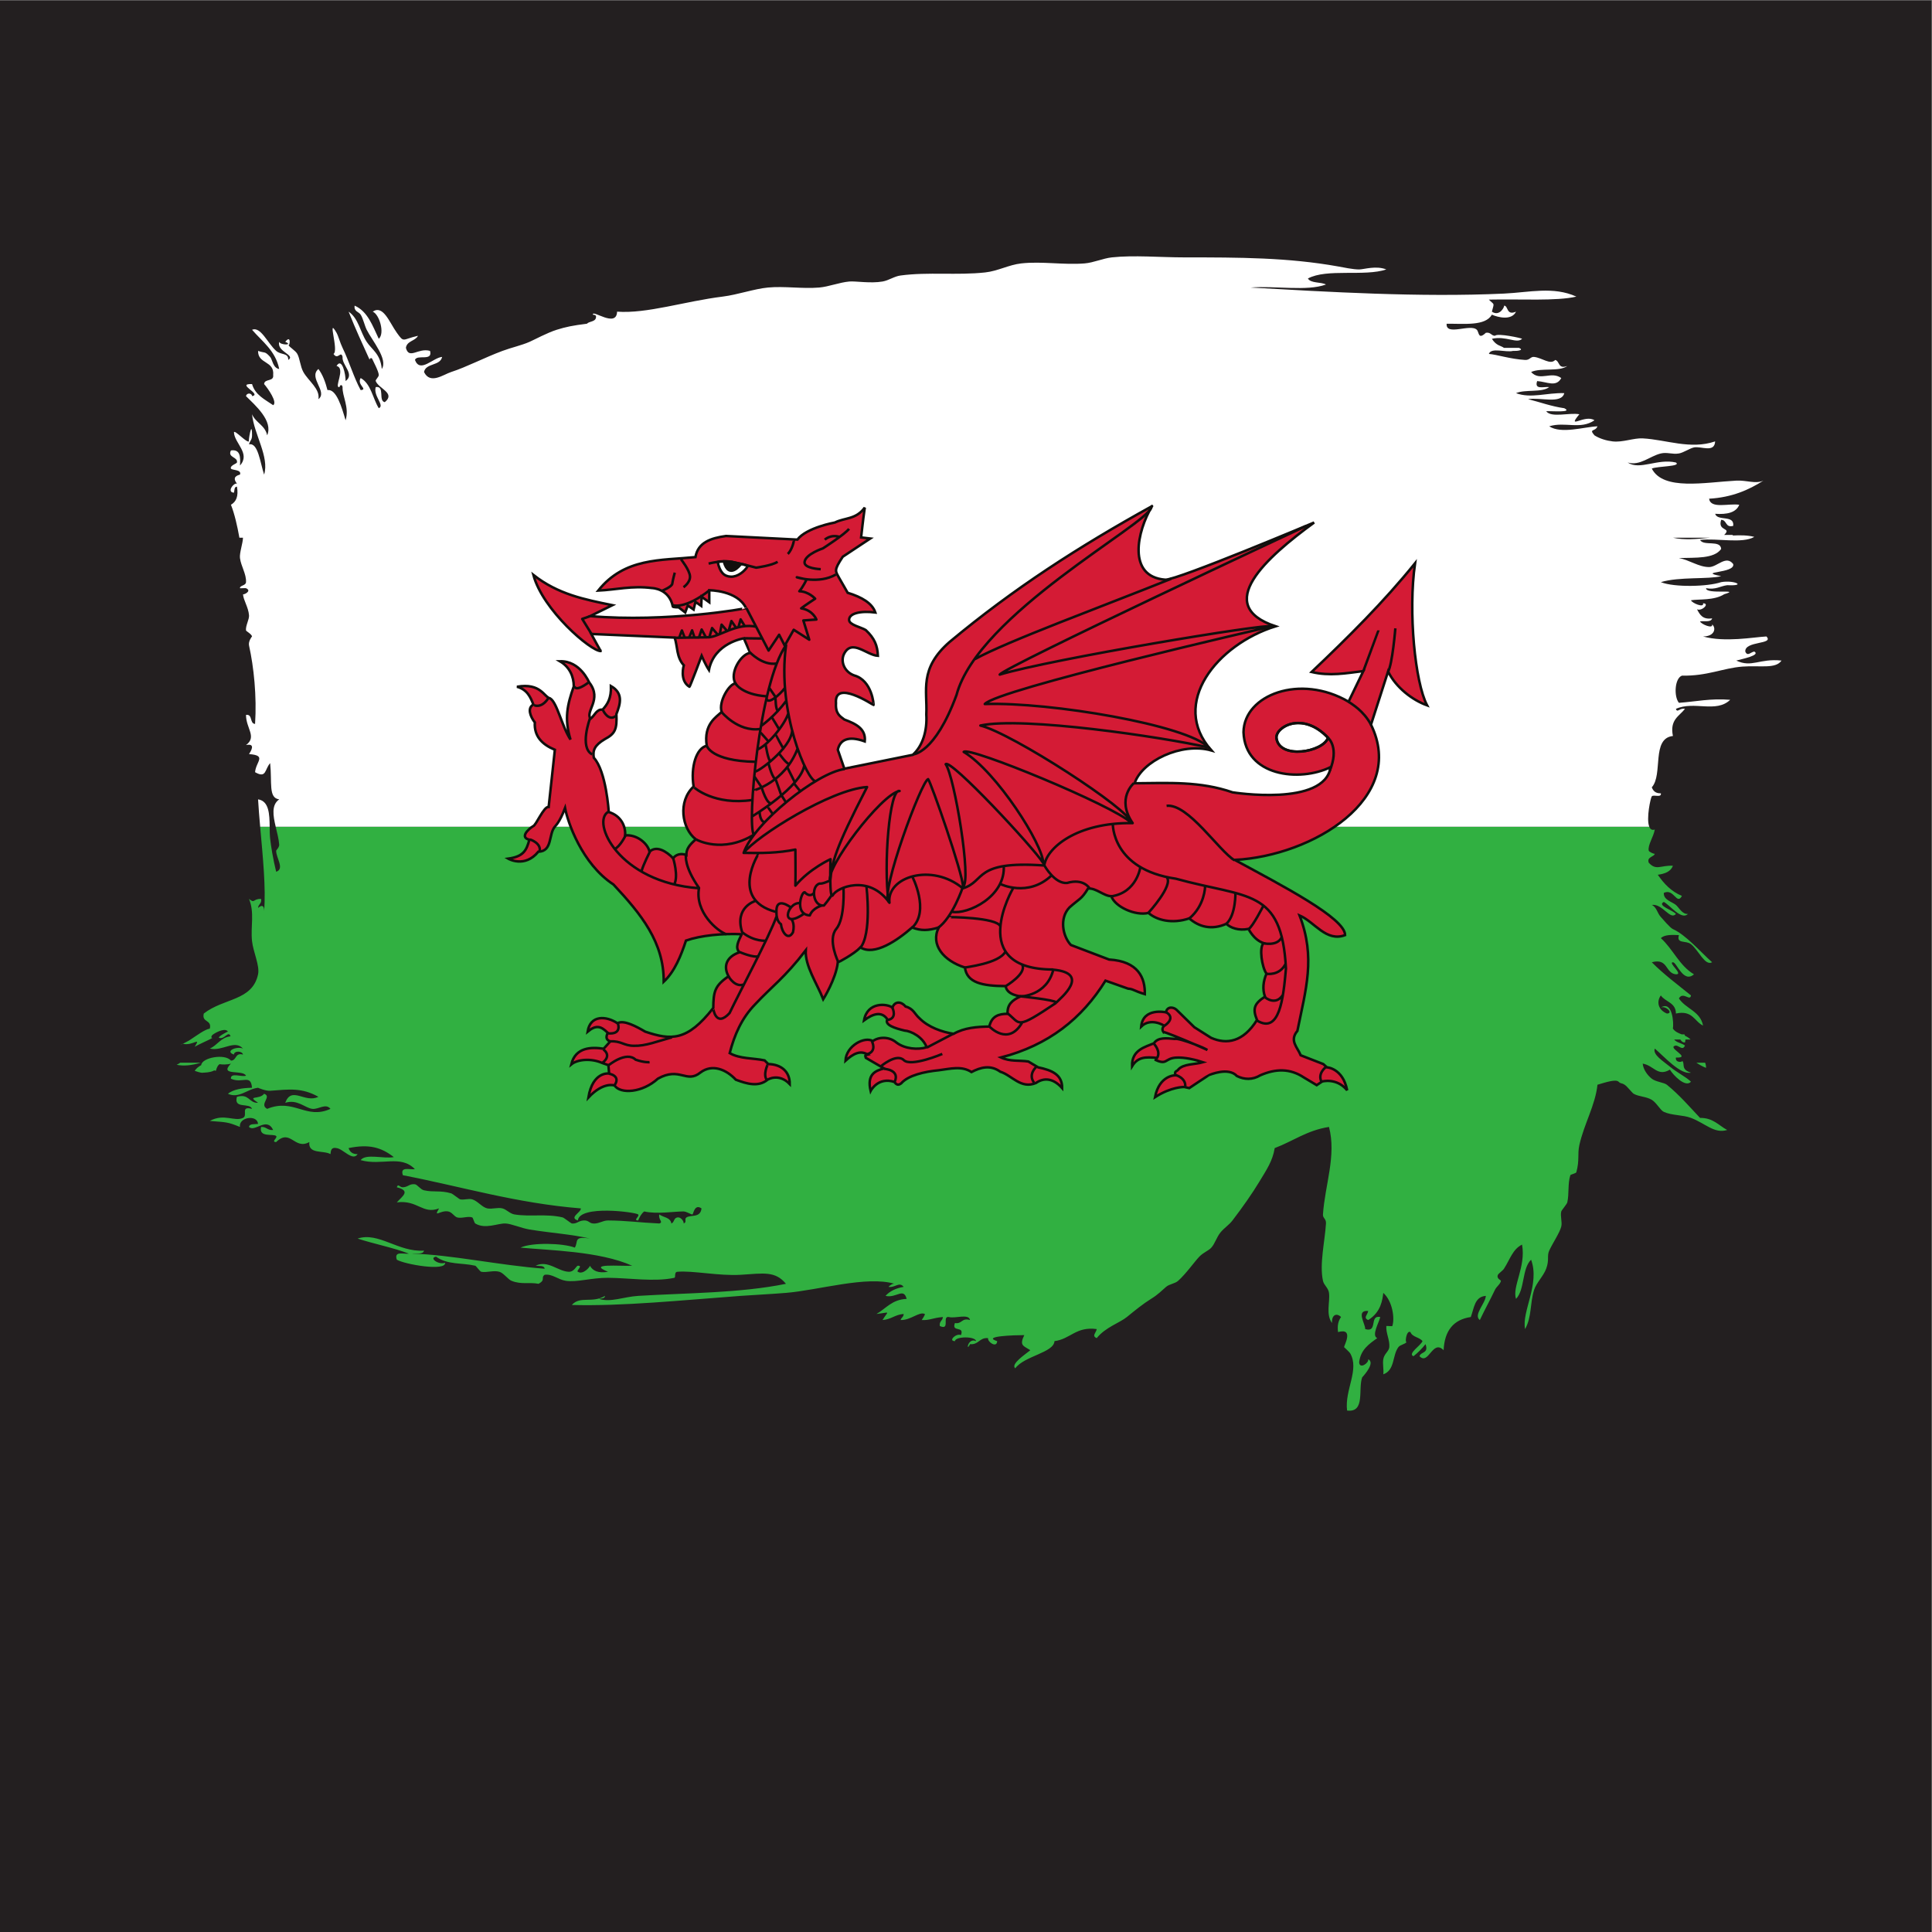
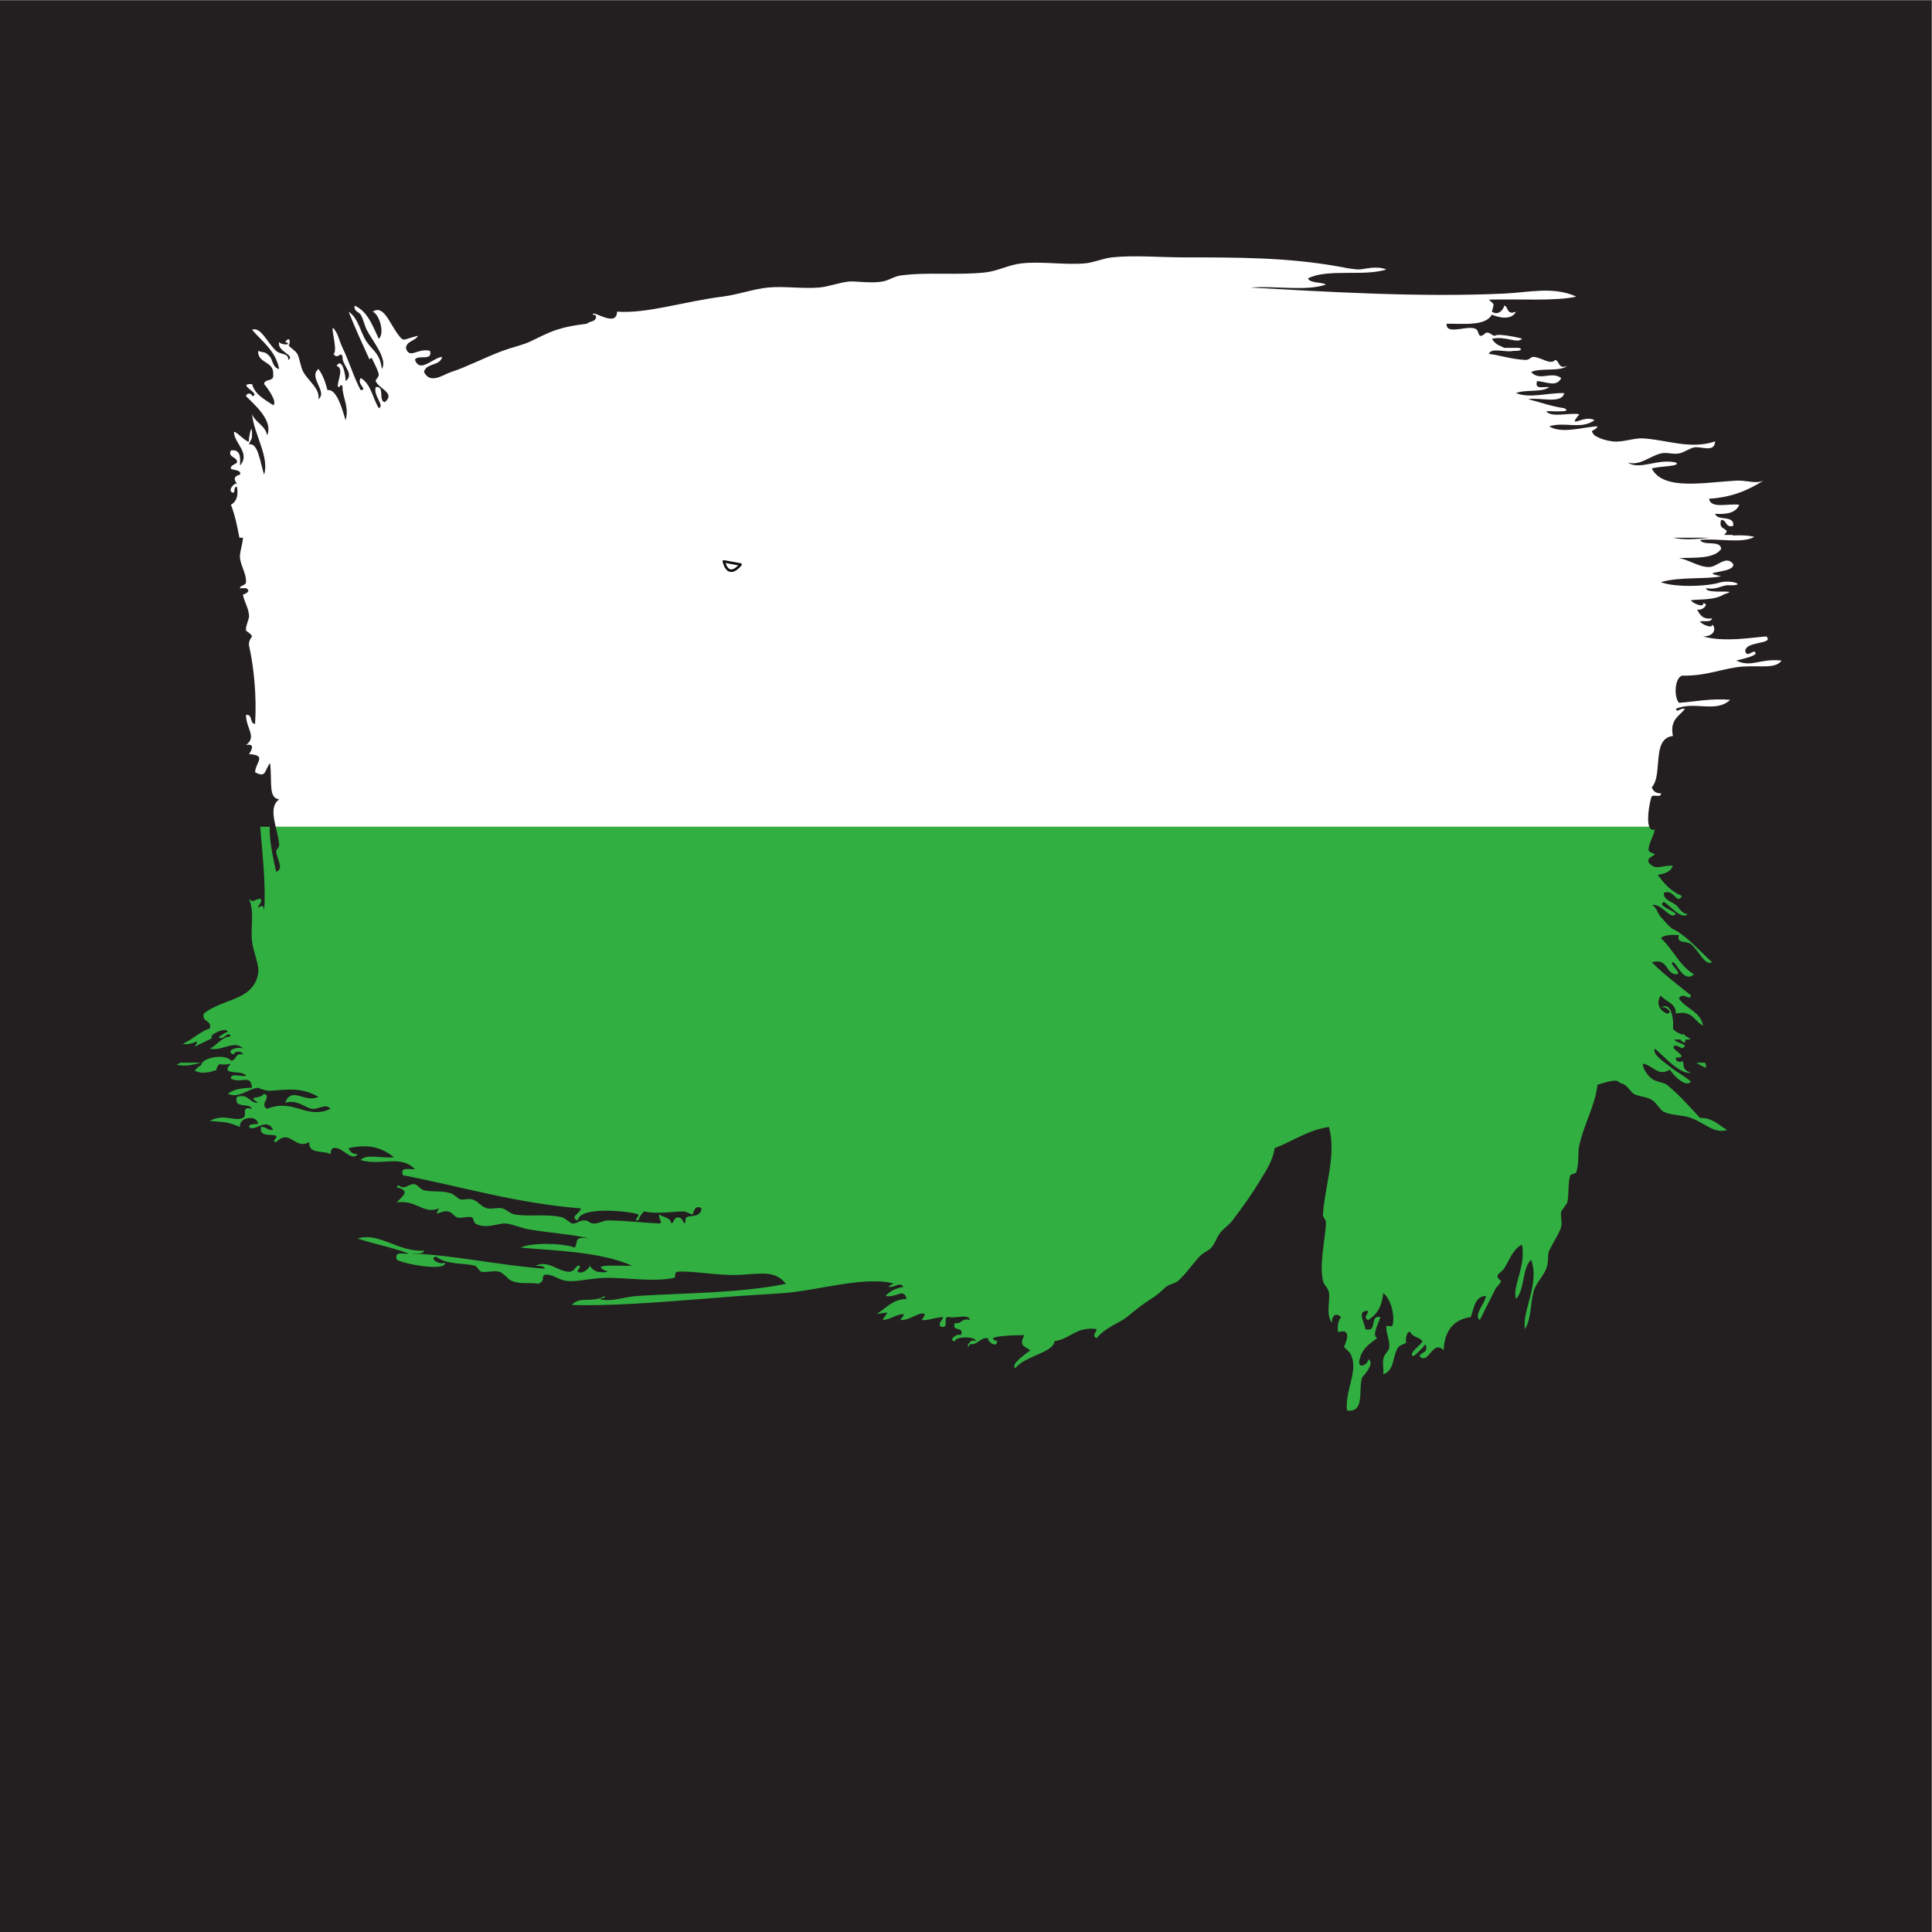
<svg xmlns="http://www.w3.org/2000/svg" version="1.1" viewBox="0 0 800 800" xml:space="preserve">
  <rect x="0" y="0" width="800" height="800" fill="#808080" stroke="none" />
  <defs>
    <clipPath id="a">
      <path d="m0 600h600v-600h-600z" />
    </clipPath>
  </defs>
  <g transform="matrix(1.333 0 0 -1.333 0 800)">
    <g clip-path="url(#a)">
-       <path d="m600 0h-600v600h600z" fill="#231f20" />
+       <path d="m600 0h-600v600h600" fill="#231f20" />
      <path d="m56.821 275.91c-0.026 9e-3 -0.055 0.016-0.081 0.022-1.123-0.614-0.672-0.403 0.081-0.022" fill="#31b041" />
      <path d="m529.96 268.43c5e-3 0.664-0.109 1.177-0.291 1.603h-2.708c0.919-0.612 1.897-1.17 2.999-1.603" fill="#31b041" />
      <path d="m62.398 270.04h-6.398c-0.39-0.26-0.766-0.493-1.127-0.659 2.231-0.421 4.45-0.24 7.525 0.659" fill="#31b041" />
      <path d="m86.731 337.79c0.049-0.868-0.936-1.738-0.942-1.883-0.055-2.248 2.719-5.671 0-6.558-0.951 3.842-1.644 8.107-1.876 10.308-0.117 1.123-0.127 2.392-0.144 3.676h-2.951c0.81-9.182 1.837-19.171 1.223-26.171 0.051 1.759-0.719 1.987-1.876 0.945 0.055 1.2 1.2 1.293 0.944 2.812-2.561 0.081-1.895-1.57-3.754 0 1.789-4.393 0.444-8.547 0.938-13.125 0.355-3.308 2.444-7.624 1.872-10.304-1.77-8.301-10.653-7.322-16.86-12.182-0.704-2.889 2.57-1.8 1.872-4.689-1.532-0.222-4.057-2.132-5.982-3.387-0.2-0.129-0.396-0.254-0.579-0.368-0.327-0.191-1.165-0.633-1.795-0.957 3.067-0.738 5.754 2.405 3.665-0.91 1.61 0.889 3.257 1.578 4.563 2.235 0.387 0.195 0.746 0.386 1.061 0.58-0.495-0.309-0.67 0.439 0 0.941 1.409 1.039 4.074 2.106 4.689 0.928-0.049 0.095-2.927-1.425-2.81-1.869 1.642-0.845 2.965 2.384 3.631 0.42-3.074-0.34-4.048-2.78-6.443-3.801 3.839-0.974 7.666 2.891 10.308 0-1.91 0.8-5.82-0.808-2.814-1.868 0.01 1.225 2.597 1.192 2.814 0-2.561 0.676-1.889-1.863-3.748-1.88-1.834 2.285-9.094 0.923-9.219-1.397-0.83-0.449-1.536-1.012-2.032-1.781 1.764-0.629 2.487-0.69 2.831-0.533-4e-3 -0.012-8e-3 -0.02-0.012-0.031 1.71 0.075 2.674 0.351 3.246 0.704 0.157-0.041 0.325-0.089 0.502-0.14 0.362 1.307 0.74 1.823 1.153 2.076 0.668-0.137 2.374-0.195 3.531 0.166-3.855-3.963 3.74-1.757 4.68-3.748-1.357-0.504-4.835 1.102-4.68-0.94 3.576-1.619 6.162 1.602 6.556-2.808-3.046-0.074-5.765-0.477-7.494-1.867 3.491-1.579 5.89 1.45 9.366 1.867-0.077-4e-3 2.382-1.038 3.748-0.936 5.916 0.434 9.802 1.034 14.997-1.871-4.208-2.101-8.309 3.49-10.306-1.875 3.75 1.223 6.162-1.619 8.434-1.877 1.938-0.211 4.139 1.856 5.624 0-7.637-3.473-11.325 3.409-19.677 0-2.605 1.403 1.621 3.829-0.944 4.692-1.442-1.967-5.561-0.346-1.876-2.815-2.904-0.104-2.674 2.942-6.559 1.875-1.112-3.927 3.951-1.677 4.687-3.752-3.778 0.986-1.17-2.039-2.808-2.805-2.655-1.255-5.869 1.491-10.308-0.945 5.354-0.437 5.479-0.296 9.364-1.867-0.456 3.086 5.411 3.922 5.624 0.936-1.1-0.145-2.651 0.157-2.81-0.936 1.776-1.774 5.465 3.295 7.5-0.936-1.772-0.21-2.069 1.05-3.746 0.936-0.778-3.421 3.812-1.994 4.68-2.821 0.583-0.538-1.727-1.835 0-1.87 4.463 4.342 5.663-2.586 10.309 0-0.441-3.877 4.386-2.487 6.564-3.752 0.102 1.144 0.27 2.222 1.872 1.877 2.049-0.209 5.042-4.233 6.56-1.877-1.612-0.045-2.412 0.725-2.812 1.877 6.363 1.301 10.1 0.267 14.061-2.803-3.159-0.6-8.707 1.193-10.313-0.936 6.527-1.863 12.415 1.795 16.863-2.816-1.664-0.217-4.691 0.941-3.742-1.876 18.324-3.536 35.058-8.673 55.284-10.308 0.131-1.243-3.81-2.822-0.936-3.744 0.551 4.916 18.079 2.561 18.744 1.868 0.572-0.594-1.729-1.813 0-1.868 0.451 1.11 0.989 2.119 1.877 2.803 3.933-0.908 9.238 0 12.178 0 0.991 0 2.45-1.029 2.807-0.935 0.298 0.083 0.616 3.408 2.817 1.876-0.351-3.042-3.29-1.904-4.689-2.806-0.769-0.504 0.298-1.559-0.935-1.877 0.353 0.088-0.485 2.083-1.872 1.877-1.221-0.194-0.881-1.522-1.876-1.877-0.269 1.924-2.502 1.866-3.748 2.807-0.374-1.614 1.386-2.407 0-2.807-6.295 0.29-10.02 0.898-15.931 0.939-1.636 6e-3 -3.027-1.138-4.69-0.939-1.226 0.142-1.271 0.99-2.806 0.939-1.695-0.064-2.157-1.119-3.753-0.939-0.21 0.021-2.42 1.777-2.806 1.877-5.079 1.227-10.142 0.132-14.996 0.93-1.455 0.242-2.442 1.535-3.742 1.876-1.47 0.387-3.214-0.302-4.69 0-1.63 0.332-3.004 2.312-4.689 2.811-1.144 0.341-2.574-0.259-3.741 0-0.355 0.082-2.321 1.724-2.817 1.871-3.418 0.997-5.349 0.255-8.432 0.942-1.062 0.232-2.091 1.783-2.816 1.872-1.708 0.225-2.115-0.88-3.742-0.936-1.053-0.038-1.455 1.319-1.885 0 4.414-1.106 1.774-2.719 0-4.685 6.505 0.822 8.015-3.824 13.121-1.875-1.817-3.129 0.34-0.507 2.818-0.941 1.232-0.211 1.904-1.612 2.819-1.865 1.408-0.402 3.301 0.496 4.675 0 0.254-0.1 0.628-1.685 0.936-1.877 3.094-1.877 6.946 0.077 9.377 0 1.823-0.074 4.944-1.454 7.49-1.877 7.198-1.162 12.885-1.435 18.738-2.809-5.237 0.832-3.488-0.949-4.683-2.81-3.625 1.398-13.279 1.675-16.857 0 8.866-0.869 24.49-1.078 34.674-5.628-3.927-0.19-14.154 0.829-7.503-1.878-3.038-0.527-4.716 0.287-5.631 1.878 0.09-0.3-2.097-2.917-3.741-1.878-0.594 0.387 1.75 1.92 0 1.878-0.489-0.013-1.103-1.923-2.811-1.878-3.356 0.105-6.5 3.748-10.308 1.878 1.106-0.138 2.663 0.163 2.812-0.932-14.133 1.051-29.249 4.402-41.235 4.685 1.397 0.15 3.467-0.339 3.752 0.937-8.024-0.519-14.076 5.901-20.615 3.748 5.178-1.693 10.964-2.785 15.927-4.685-1.662-0.215-4.691 0.943-3.755-1.883 2.478-1.455 15.316-3.693 15.001-0.932-1.912-0.8-5.171 1.476-2.816 1.871 3.62-2.582 7.936-1.835 12.184-2.809 0.277-0.062 1.43-1.784 1.881-1.878 1.652-0.324 3.786 0.523 5.615 0 1.277-0.354 2.706-2.387 3.753-2.8 3.082-1.245 5.513-0.37 8.43-0.936 2.278 1.259 0.582 1.863 1.878 2.802 2.362 0.35 4.149-1.511 6.561-1.866 3.459-0.532 8.011 0.962 13.118 0.927 6.422-0.033 14.467-1.331 20.61 0 0.511 0.117-0.161 1.785 0.945 1.873 4.811 0.423 12.888-1.35 19.668-0.934 7.19 0.455 10.717 1.221 14.056-2.802-14.064-2.889-30.836-2.835-45.907-3.75-4.524-0.279-8.509-2.096-12.184-0.94 0.721 0.208 1.848 0.021 1.87 0.94-4.021-2.42-7.65 0.111-10.307-2.821 15.824-0.429 33.851 1.447 52.472 2.821 3.578 0.261 9.552 0.557 14.056 0.929 10.253 0.86 25.046 5.387 33.74 2.821-0.721 0.207-1.959-0.923-1.869-0.949 1.941-0.378 3.329 1.741 4.683 0-2.394-0.417-4.313-1.314-5.624-2.801 3.333-0.795 5.611 2.716 6.559-0.94-4.526-0.164-6.395-2.978-9.373-4.68 4.441 0.474 3.742 1.176 1.879-1.884 2.663 0.163 3.905 1.716 6.559 1.884 5e-3 -0.947-0.762-1.126-0.942-1.884 3.152-0.101 5.784 2.724 7.494 1.884 0.289-0.147-0.979-1.884-0.93-1.884 2.576-0.126 3.181 0.639 6.561 0.937-0.053-1.199-1.199-1.295-0.943-2.804 3.336-1.458 0.581 3.183 2.815 2.804 1.942-0.559 6.158 1.159 6.564-0.937-2.659 0.78-2.437-1.323-4.688-0.935-1.161-3.028 3.031-0.719 1.876-3.748-1.53 0.685-4.084-1.861-1.876-1.872 0.126 1.54 6.434 1.54 6.553 0-2.585 1.232-3.207-3.709-1.865-0.936 2.736-0.253 2.874 2.117 5.618 1.872-0.285-1.133 2.71-3.231 2.812-0.936-4.98 1.562 5.544 1.865 8.427 1.872-1.579-3.267-0.341-3.276 1.882-4.69-1.575-1.295-6.22-4.325-4.689-5.619 2.851 3.869 11.991 4.837 12.185 8.437 4.984 0.639 6.637 4.609 13.119 3.746-0.139-1.11-1.672-2.123 0-2.81 2.648 3.344 7.191 4.776 9.366 6.556 2.633 2.149 5.024 4.091 7.496 5.627 2.31 1.427 3.207 2.483 4.689 3.741 1.033 0.898 2.735 0.97 3.748 1.885 2.392 2.123 5.091 5.954 6.564 7.487 1.3 1.362 2.863 1.827 3.743 2.819 1.111 1.234 1.662 3.262 2.813 4.682 1.187 1.459 2.646 2.306 3.748 3.753 3.17 4.139 6.216 8.487 8.434 12.178 2.091 3.476 4.046 6.265 4.689 10.305 5.673 2.133 10.083 5.536 16.866 6.566 2.345-8.939-1.264-18.026-1.876-27.181-0.081-1.186 1.029-1.29 0.936-2.807-0.336-5.558-2.064-12.568-0.936-17.802 0.298-1.395 1.674-2.186 1.876-3.757 0.366-2.834-1.055-6.66 0.938-9.368-0.166 2.589 1.44 3.223 2.806 1.872-0.781-1.089-1.234-2.51-0.931-4.679 5.089 1.433 1.799-4.288 1.872-4.684-0.018 0.046 1.695-1.574 1.876-1.877 2.982-5.152-1.741-11.353-0.945-17.809 5.727-0.727 3.365 6.637 4.689 10.304 0.944 1.034 4.028 4.608 1.871 5.636 0.29-1.139-2.703-3.236-2.808-0.944 0.451 3.915 3.072 5.68 5.624 7.497-1.892 0.763 0.588 4.941 0.937 6.556-3.523 0.717-0.643-4.97-4.689-3.746 0.119 1.56-3.033 5.961 0.936 5.627-0.127-1.115-1.663-2.127 0-2.818 4.004 2.468 4.425 6.31 4.688 8.433 2.898-2.584 3.609-7.951 2.806-10.3-0.031-0.114-1.861 0.087-1.869 0-0.132-2.244 1.144-4.43 0.933-6.559-0.126-1.332-1.563-1.971-1.87-3.746-0.253-1.526 0.197-3.166 0-4.69 3.676 1.287 2.762 5.862 4.687 8.436 0.597 0.787 1.946 0.833 2.636 1.633-0.707-0.694-0.205 3.808 1.119 3.051 0.582-1.602 2.829-1.553 3.741-2.813-0.56-1.404-4.712-3.914-2.806-4.684 1.398 1.1 2.642 2.348 3.742 3.748 1.075-2.944-1.47-2.283-1.87-3.748 2.851-2.939 4.042 5.405 7.494 1.866 0.275 5.979 2.983 9.519 8.443 10.31 1.025 2.723 1.153 6.337 4.676 6.567-0.154-2.414-3.974-5.937-1.871-7.504 1.575 3.324 3.358 6.545 4.689 9.365 0.487 1.051 1.675 1.751 1.872 2.825 0.032 0.192-1.504 0.685-0.936 1.866 0.194 0.411 1.487 1.28 1.873 1.88 1.881 2.906 2.715 6.086 5.617 7.496 1.26-6.909-3.142-13.075-1.876-16.868 2.774 2.848 1.816 9.438 4.688 12.174 2.813-7.58-2.982-16.064-1.872-21.547 2.136 3.797 1.464 7.916 2.808 12.174 0.681 2.166 2.893 4.282 3.746 6.571 1.041 2.775 0.177 3.958 0.942 5.622 1.111 2.4 3.291 5.599 3.748 7.492 0.345 1.477-0.37 3.225 0 4.684 0.094 0.375 1.755 2.293 1.872 2.816 0.609 2.685 0.094 5.736 0.941 8.433 0.087 0.264 1.762 0.556 1.872 0.937 1.042 3.838 0.296 5.527 0.933 8.431 1.488 6.646 4.949 12.346 5.627 18.744 2.662 0.792 5.684 1.776 6.556 0.939 0.773-0.732 0.859-0.282 1.878-0.939 0.832-0.531 2.345-2.545 2.811-2.806 1.608-0.926 3.896-0.839 5.628-1.881 1.478-0.89 2.633-3.233 3.744-3.746 2.493-1.141 5.901-0.908 8.428-1.87 4.543-1.73 7.253-4.986 11.248-3.748-2.654 1.401-4.331 3.782-8.431 3.748-3.257 3.446-6.374 7.109-10.309 10.303-0.851 0.686-3.437 0.89-4.68 1.869-1.378 1.088-2.666 2.903-2.821 4.688 3.502-0.6 4.6-4.137 8.439-1.872 1.104-1.766 4.858-5.688 6.554-3.746-1.566 1.516-4.314 2.827-6.554 4.683-2.131 1.76-5.401 3.697-4.684 5.619 3.037-2.604 7.991-8.219 11.238-7.49-3.379 1.021-1.664 2.824-2.808 3.742 0.568-0.452-2.145-0.881-1.872 0.943 5.262-0.16-3.254 3.167 0 3.746 1.102-0.141 2.125-1.668 2.808 0-0.987 0.748-2.589 0.88-3.34 1.86h1.913c0.312-0.469 0.648-0.917 1.427-0.92 0.098 0.328 0.138 0.631 0.158 0.92h1.603c-0.565 0.547-1.157 0.9-1.748 1.173-0.049 0.151-0.101 0.302-0.171 0.438h-0.867c-1.03 0.402-1.991 0.77-2.717 1.776 0.317 1.819-0.155 8.776-3.748 6.558 1.534 0.683 4.071-1.859 1.87-1.869-2.816 1.189-3.225 3.758-1.87 5.622 1.398-2.035 4.689-2.183 4.682-5.622 5.201 1.133 5.692-2.434 8.432-3.746-0.836 4.466-5.394 5.22-7.496 8.427 1.244 2.298 3.488-1.027 3.744 0.941-4.133 3.356-8.441 6.544-12.172 10.302 5.137 1.393 4.103-3.385 7.492-3.742 2.498-0.108-2.584 3.674-0.934 3.742 1.19 0.055 3.214-6.641 6.548-3.742-4.523 2.646-6.516 7.845-10.296 11.238 1.096 1.079 3.312 1.068 5.618 0.942-0.843-2.825 2.208-1.569 3.744-2.818 2.438-1.955 4.314-6.841 6.569-5.62-3.829 3.42-8.105 8.468-12.183 10.304-0.93 0.427-3.226 3.201-3.748 3.756-1.089 1.139-1.282 3.07-2.81 3.751 3.339 0.478 5.699-4.85 7.492-2.813-0.802 1.154-6.037 2.591-3.748 3.747 2.042-1.122 5.45-5.74 7.492-3.747-1.817-0.11-2.78 2.002-3.744 2.813-1.2 0.995-3.922 1.548-3.748 3.746 3.165 1.497 3.995-3.978 5.62-0.938-3.333 1.357-5.575 3.794-7.494 6.56 2.178 0.311 4.04 0.959 4.688 2.808-3.897 0.17-5.156-1.621-7.503 0.942-0.681 1.876 1.8 1.815 1.879 2.815-0.023-0.249-1.789 0.514-1.879 0.931-0.357 1.725 1.498 4.272 1.879 6.556-0.873-0.29-1.411 0.101-1.721 0.87h-426.68c0.448-1.895 0.968-3.824 1.091-5.543" fill="#31b041" />
-       <path d="m80.165 351.84c0.153-2.664 0.393-5.542 0.653-8.502h2.951c-0.055 3.914-0.18 7.971-3.604 8.502" fill="#fff" />
      <path d="m531.12 433.11c-4.058-0.442-8.077-0.765-11.376 0zm8.224-38.159c1.762 0.489 7.624 1.64 5.613 2.807-1.1-0.14-2.122-1.663-2.808 0-0.208 3.378 9.071 2.117 6.563 4.682-3.986-0.208-12.84-1.91-19.681 0 3.71 0.022 4.11 2.67 2.817 3.753 0.397-1.553-3.499 0.083-3.752 0.936 1.399 0.17 3.456-0.336 3.752 0.936-2.949-0.445-3.829 1.166-4.687 2.812 1.529-0.685 4.07 1.859 1.87 1.865 0.409-1.546-3.495 0.088-3.752 0.945 2.442 0.402 7.206-0.123 10.313 1.874 5.728 1.721-5.725-0.177-5.625 1.868 3.038-0.532 4.363 0.646 6.56 0.942 6.319-0.308 2.089 1.668-1.872 0.943-4.224-1.426-14.562-1.664-18.738 0 5.718 1.748 14.855 0.82 18.738 1.865-7.887 1.551 4.438 0.76 3.744 3.75-2.24 2.904-4.964-0.938-7.496-0.931-3.208 4e-3 -6.064 2.182-9.368 2.803 5.153 0.166 10.908-0.285 13.12 2.819-0.186 2.933-5.468 0.78-6.559 2.805 5.328 0.613 13.098-1.234 16.861 0.949-1.997 0.519-4.339 0.562-6.83 0.417 0.09 0.064 0.188 0.124 0.272 0.196h-2.807c2.497 2.416-2.157 0.985-0.937 4.68 1.86-7e-3 1.19-2.551 3.744-1.87 0.417 3.539-4.888 1.351-5.616 3.75 3.689-0.259 6.505 0.357 7.496 2.804-3.246 0.508-8.893-1.391-9.376 1.88 7.088 0.413 12.287 2.704 16.873 5.616-2.489-1.113-5.208 0.178-8.432 0-9.735-0.517-22.699-3.191-26.237 3.748 1.793 0.777 9.309 0.604 7.492 1.881-5.743 1.339-11.198-2.513-14.994 0 3.835-1.132 6.847 1.982 10.312 2.812 1.955 0.464 3.55-0.345 5.618 0 1.378 0.227 3.342 1.587 4.678 1.876 2.193 0.455 6.4-1.804 6.57 1.874-7.67-2.631-15.216 0.551-22.497 0.934-2.872 0.151-6.194-1.311-9.364-0.934-1.833 0.208-4.024 0.842-5.624 1.876-1.861 2.159 0.234 1.029 0.936 2.806-4.229-0.183-11.257-2.461-14.993 0 4.859 1.532 9.697-1.132 14.057 1.87-2.961 2.001-8.819-3.147-4.691 1.878-3.146 0.585-8.7-1.204-10.308 0.942 1.563 0.105 8.494-0.516 5.625 0.93-4.1 0.583-7.494 1.876-11.249 2.816 3.721 0.649 10.387-1.635 11.249 1.868-5.452 0.168-10.358-1.751-14.995 0 2.838 1.238 8.034 0.098 10.312 1.88-1.663 0.209-4.692-0.953-3.748 1.866 3.132-0.223 5.905-2.008 7.496 0.942-3.186 2.279-6.602-1.157-9.372 1.873 2.983 1.395 8.739 8e-3 11.244 1.874-2.943-1.075-2.275 1.482-3.748 1.876-1.552-1.641-4.018 0.655-6.56 0.938-1.144 0.125-1.321-1.026-2.808-0.938-4.656 0.276-8.904 1.718-11.248 1.869 0.706 2.123 5.249 0.373 7.496 0.939 1.315-0.071 3.588 0.206 1.876 0.942-1.557-9e-3 -3.127 0-4.681 0-0.948 0.736-2.347 0.581-3.755 2.816 4.365 1.013 7.739-1.635 9.372 0 0.153 0.139-7.605 1.876-8.426 0.936-1.206 0.049-1.3 1.193-2.818 0.936-2.442-2.297-2.068 0.191-2.806 0.934-1.986 1.981-9.695-2.057-9.379 1.876 5.577 0.045 12.011-0.768 14.057 2.815 1.914-0.855 6.151-1.883 7.496 0.936-3.093-1.328-2.336 1.905-3.741 1.869 0.339 0.011-1.213-3.584-3.755-1.869 0.78 3.003 0.803 1.935-0.936 3.746 9.917 0.214 20.944-0.513 27.177 0.929-7.133 3.25-14.575 1.315-22.486 0.94-26.174-1.215-54.787 0.53-78.718 1.876 7.499 0.617 17.477-1.242 23.425 0.945-1.638 0.851-4.671 0.311-5.618 1.863 5.881 3.182 17.583 0.536 24.359 2.812-3.187 1.277-6.914 0.013-8.433 0-1.927-8e-3 -4.943 0.649-6.555 0.936-15.491 2.774-30.56 2.812-47.794 2.812-7.453 0-15.619 0.743-22.487 0-2.706-0.291-5.677-1.65-8.441-1.871-6.511-0.528-13.263 0.71-19.679 0-3.927-0.439-7.232-2.372-11.233-2.806-8.612-0.943-17.726 0.198-26.25-0.947-1.997-0.259-3.616-1.519-5.617-1.872-3.77-0.655-8.42 0.177-10.316 0-3.069-0.272-6.426-1.623-9.366-1.872-5.239-0.442-10.808 0.486-15.924 0-4.306-0.412-9.357-2.227-14.069-2.816-11.732-1.453-23.566-5.371-32.786-4.675-0.166-5.204-7.848 0.833-7.503-0.936 0.578-0.056 1.119-0.151 0.942-0.941-0.249-1.323-2.057-1.072-2.812-1.874-4.41-0.544-6.614-1.006-9.373-1.876-2.971-0.934-6.811-3.031-8.436-3.746-2.491-1.102-5.663-1.785-8.424-2.818-5.626-2.098-11.204-5.036-15.937-6.558-2.427-0.779-6.507-3.97-8.432 0 0.577 2.858 5.04 1.833 5.624 4.688-2.839-0.228-6.834-5.174-8.44-0.938 0.649 1.855 5.592-0.581 4.688 2.808-3.686 1.067-6.512-2.823-7.497 0.942 0.298 2.199 2.902 2.093 3.755 3.752-4.964-1.11-4.237-2.318-6.573 0.936-2.323 3.246-4.216 8.76-7.492 6.561 2.066-0.807 3.825-6.737 1.881-8.433-1.927 4.012-3.381 8.481-7.497 10.302-0.285-1.84 1.259-1.861 1.872-2.805 0.76-1.192 1.239-3.421 1.872-4.691 1.672-3.351 6.714-9.175 4.688-12.183-0.419 4.721-3.084 5.991-4.688 8.437-2.076 3.146-2.493 7.241-5.62 9.373 2.393-5.974 3.925-9.182 6.554-14.999-0.159 0.363 0.585 1.089 0.938 0 0.098-0.292 1.891-3.6 1.881-4.689-0.013-0.648-1.098-1.478-0.949-1.876 0.949-2.421 6.265-3.704 2.82-6.554-2.114 0.39 0.143 5.135-2.82 4.688-0.823-2.795 2.927-5.713 0.949-6.564-1.906 3.101-2.4 7.599-5.625 9.372-1.289-2.135 2.417-3.529 0-3.75-2.157 3.967-3.556 8.89-5.62 13.123-0.808 1.65-1.293 3.656-1.876 4.688-3.072 5.369 0.813-5.59-0.94-6.569 1.348-2.067 2.284 1.181 2.816-0.931-0.281-2.527 3.914-5.356 0.936-7.503 0.055 2.027-1.106 7.532-2.812 4.689 2.995-0.705-0.978-6.929 0.936-6.555 0 0.519 0.753 1.064 0.94 0-0.157-2.788 2.17-6.279 0.936-10.314-1.178 3.971-2.833 9.825-5.624 9.372-0.639 2.491-1.481 4.78-2.812 6.562-3.225-2.701 3.003-7.058 0-9.368 0.54 3.229-3.093 5.593-4.682 8.429-0.959 1.722-1.085 4.213-1.878 5.619-0.592 1.07-2.311 1.957-2.813 2.821 0.447-0.778 1.043 3.437-0.933 0.936 2.678-1.089-1.515-1.089-1.873 0-0.842-3.11 5.202-4.067 2.806-5.626 0.068 2.308-2.182 1.436-3.748 2.808-2.674 2.359-4.775 7.672-7.496 6.564 3.182-3.686 7.267-6.477 8.438-12.183-1.963 0.264-2.129 2.998-2.818 3.749-1.723 1.901-1.557 1.097-3.748 1.87-0.087-4.144 5.12-3 4.69-7.497 0.279-2.159-2.708-1.034-2.814-2.806 1.195-1.369 4.229-5.679 2.814-6.56-2.58 1.787-5.592 3.165-6.562 6.56-5.258 0.164 3.259-3.158 0-3.754-9e-3 0.946-1.642 1.185-1.876 0 2.825-2.812 8.517-7.703 6.568-12.172-0.616 3.138-3.59 3.908-4.692 6.554 0.617-6.267 5.446-13.274 3.748-18.745-1.231 3.676-1.863 10.049-4.686 9.379 0.259 1.193 0.938 1.296 0.938 2.812 0 5.36-1.276-2.15-0.938-1.876-0.704-0.589-4.542 3.774-4.684 2.806 0.121-3.353 5.252-6.565 1.87-10.307 0.187 2.687 0.123 5.108-2.804 4.689-1.151-2.27 2.221-1.959 1.869-3.75-0.061-0.324-2.269-0.975-1.869-1.881 0.244-0.549 3.433-0.264 2.804-1.872-1.942-0.523-1.981-1.463-0.935-2.812-1.137 0.298-3.226-2.706-0.935-2.81 0.21 0.732 0.023 1.855 0.935 1.876 0.539-3.033-0.282-4.716-1.869-5.626 1.14-2.872 1.991-6.667 2.625-10.241h1.115c-0.022-1.671-1.128-4.712-0.936-6.309 0.332-2.587 2.016-4.963 1.876-7.487-0.053-1.137-1.966-0.975-1.876-1.885 0.012-0.069 1.727 0.078 1.876 0 2.042-0.913-0.919-2.166-0.932-1.868 0.115-1.889 1.665-3.986 1.87-6.556 0.104-1.276-1.119-3.214-0.938-4.682 0.034-0.253 1.725-1.119 1.876-1.883-9e-3 0.049-1.225-1.497-0.938-2.808 1.491-6.696 2.436-15.775 1.876-24.364-1.772 0.106-0.655 3.097-2.814 2.807-0.015-4.207 3.476-6.794 0-9.372 3.123 0.651 1.506-1.931 0.938-2.804 5.63-0.429 2.138-2.301 1.876-5.624 3.576-2.036 2.937 0.862 4.682 2.816 0.645-6.049-0.611-10.829 2.818-11.253-2.481-1.736-1.905-5.061-1.091-8.502h426.68c-1.006 2.496 0.414 9.012 0.787 9.449 0.528 0.615 3.084-0.538 2.81 0.93-1.61-0.055-2.403 0.725-2.81 1.87 3.557 3.931-0.212 15.207 6.558 15.937-1.036 5.096 1.977 6.137 3.742 8.428-1.612 0.374-2.399-1.385-2.808 0 5.654 2.552 12.462-1.4 16.864 2.81-6.13 0.508-10.667-0.57-15.928-0.936-1.599 1.878-1.366 7.602 0.936 8.443 7.864-0.164 12.686 2.331 18.745 2.807 5.475 0.424 10.368-0.806 12.182 1.877-6.898 0.725-9.2-2.308-14.054 0" fill="#fff" />
-       <path d="m403.18 375.55c2.776 0.038 6.101-1.137 9.349-4.58-1.561-4.496-15.106-6.806-16.014-0.149-0.276 2.013 2.607 4.674 6.665 4.729m-178.25 50.242c0.987-5e-3 2.145-0.102 3.063-0.325 1.909-0.466 4.232-0.733 4.2-1.301-0.885-1.48-3.055-3.265-5.189-3.157-2.135 0.107-3.367 1.386-4.078 4.593 0.217 0.118 1.019 0.195 2.004 0.19m132.91 17.113c-22.652-12.526-42.927-25.558-62.857-42.166-9.564-8.356-6.865-15.016-7.236-22.52 0.309-5.037-1.088-9.724-4.186-12.546-7.089-1.434-14.185-2.877-21.273-4.31-0.68 1.962-1.354 3.921-2.031 5.882 0.646 3.008 3.134 4.487 8.373 2.6 0.412 3.869-2.7 5.445-6.342 6.789-1.25 0.974-2.805 1.721-2.602 5.068-0.611 7.573 11.539-0.543 11.653-0.543 0.113 0-0.405 7.643-5.989 9.173-3.044 1.078-4.334 4.289-3.17 6.667 2.435 4.86 7.021-0.381 10.528-0.569-0.132 3.173-1.035 5.433-3.768 7.994-1.47 0.905-5.082 1.586-5.176 3.103-0.076 2.06 3.385 2.942 8.145 2.371-0.992 2.888-4.192 4.755-8.591 6.111l-2.601 4.525c-1.232 2.281-1.786 2.343 1.069 6.667 2.564 1.659 5.973 4.005 8.537 5.664-0.943 0.113-1.889 0.225-2.832 0.338 0.377 3.093 0.42 4.132 1.139 9.269-2.752-3.761-6.191-3.089-9.283-4.634 0 0-8.815-1.566-11.652-5.312-0.112 0-22.167 1.124-22.167 1.124-4.701-0.654-8.715-1.986-9.498-6.558-10.75-1.085-22.007-0.124-30.203-10.405 5.581 0.264 10.465 1.592 16.734 0.785 0 0 5.342-0.1 6.45-5.758 0.113-0.227 1.816-0.231 1.816-0.231 0.678-0.528 1.354-1.057 2.031-1.585 0.264 0.717 0.523 1.438 0.787 2.155 0.604-0.415 1.211-0.832 1.815-1.247 0.188 0.792 0.381 1.579 0.57 2.371 0.604-0.415 1.198-0.831 1.801-1.246 0.039 0.942 0.086 1.888 0.123 2.832 0.792-0.566 1.579-1.128 2.371-1.695v3.727s8.754 0.02 11.422-5.542c0.114-0.113-24.568-4.536-48.413-2.493 2.301 1.131 4.597 2.27 6.897 3.401-8.693 1.767-16.867 3.365-24.538 9.39 2.895-10.899 17.856-23.701 20.921-23.644 0-0.113-2.941 5.311-2.941 5.311 8.636-0.377 17.273-0.747 25.908-1.124 0.942-2.866 0.525-6.079 2.831-8.605 0 0-1.431-4.737 1.747-6.666 0.115-0.226 3.795 9.607 3.795 9.607s1.127-2.645 2.264-4.404c1.644 8.458 10.851 9.837 10.851 9.837s1.925-4.412 1.925-4.526c-2.877-0.415-6.456-6.28-4.526-9.498-1.929-0.037-5.355-5.717-4.294-8.821-1.622-1.614-5.662-3.766-4.635-10.528-3.181-0.681-5.063-6.499-4.079-12.669-4.92-4.58-3.712-12.988 0.679-16.395-1.824-1.621-2.945-2.868-2.941-4.864-1.732 0.645-3.33 0.106-4.079-1.03-2.124 2.177-5.173 4.084-7.344 2.047-0.561 2.575-3.916 5.408-7.587 5.08 0.215 2.716-1.195 6.079-5.081 7.25 0 0-0.787 12.729-4.648 16.855-0.378 2.31 0.222 3.88 3.401 5.773 3.175 1.693 3.85 3.006 3.618 7.805 1.252 3.206 2.202 6.475-1.694 8.698 0.117-3.814-1.054-5.65-2.601-7.344-1.85 0.269-2.496-1.889-3.74-2.832-1.742 2.347 3.674 5.983-0.339 11.206-0.226 0.227-2.8 6.817-9.16 6.666 3.023-1.77 4.301-4.749 4.296-7.805-2.005-5.656-3.023-10.027-1.016-16.516-2.642 3.958-4.141 11.482-6.328 12.791-1.918 0.374-2.854 4.908-10.298 3.617 3.211-0.864 4.231-3.315 5.095-5.542-1.969-1.015-0.991-3.694 0.447-5.541-0.273-4.343 2.329-6.88 6.219-8.495-0.64-5.921-1.283-11.83-1.924-17.75-1.546 0.196-3.923-5.822-4.864-6.003-1.513-0.942-4.155-3.473-1.125-4.187-0.9-3.248-1.734-5.207-6.571-5.881 0 0 5.111-3.031 9.348 2.155 4.542 0.113 3.048 5.529 5.245 7.913 0 0.112 1.246 0.895 3.062 5.663 0.794-4.258 5.163-17.295 15.04-23.766 8.61-9.216 15.685-17.92 15.609-30.202 3.361 3.125 5.367 8.076 6.911 12.791 4.673 1.625 11.356 2.246 17.315 1.978-1.021-2.152-2.166-4.214-0.689-5.609-4.16-1.429-5.073-4.448-3.403-7.465-4.382-2.979-4.672-4.892-4.742-9.838-8.111-10.399-13.115-10.055-21.15-7.357-2.639 1.548-6.723 3.778-8.605 2.601-3.47 2.313-8.46 2.657-9.281-2.601 2.604 2.158 4.159 1.742 6.233-0.339-0.417-1.056-0.765-2.108 0.786-2.71-0.679-0.754-1.353-1.508-2.033-2.262-3.734 0.574-8.756 0.541-10.067-4.865 1.918 1.589 6.175 1.962 9.606 0.447 0.641-0.227 1.283-0.451 1.924-0.677 0.076-0.868 0.155-1.734 0.232-2.602 0 0-5.088 0.785-6.451-7.466 4.77 5.075 8.144 3.739 8.144 3.739 1.838-2.689 8.603-2.283 13.469 2.141 6.834 3.822 8.826-1.67 13.238 1.924 3.657 2.73 7.984 0.916 10.961-2.262 3.432-1.287 7.023-2.348 9.851 0 0 0 3.452 2.203 6.895-1.356 0.039 4.012-2.805 6.145-6.666 6.22l-1.139 1.138c-3.619 0.756-7.687 0.448-10.851 2.263 1.492 5.666 3.666 10.797 7.912 15.161 5.241 5.619 9.1 8.173 15.718 16.775-0.256-4.86 3.469-10.266 5.433-15.202 0 0 3.952 6.31 4.527 11.436 0.111 0 4.951 2.518 7.017 4.661 4.361-2.706 11.467 2.165 16.057 6.191 2.828-1.071 4.976-0.993 8.266 0-2.641-5.372 1.525-10.355 8.142-12.438 0.612-4.743 5.402-5.736 12.669-5.773 0.306-2.79 4.635-3.17 4.635-3.17-2.736-1.275-4.161-2.553-4.066-5.432-2.802-0.02-4.925-0.724-5.664-3.958-3.848-0.065-7.77-0.361-11.084-2.262-3.545 0.55-7.856 2.018-10.636 4.865-1.433 1.207-1.791 2.945-4.295 3.617-1.587 1.875-3.486 1.457-4.078-0.34-1.641 1.283-7.793 1.878-8.821-3.955 2.871 2.102 5.448 2.903 7.248 0.338-0.981-1.781 2.393-2.799 5.313-3.508 2.07-0.129 5.743-2.015 6.896-5.203-2.672-0.81-6.718-0.543-9.389 1.477-2.375 1.986-5.581 1.749-7.345 0.447-2.445 1.558-8.269-1.385-8.494-6.098 2.453 2.247 4.684 3.335 6.909 1.911-1.107-0.264-0.687-0.372-0.569-1.016 1.884-1.095 3.765-2.186 5.65-3.279-2.772-0.732-5.378-1.838-4.172-7.006 0 0 2.257 4.465 7.342 2.818 0.113 0.113 0.701-1.596 2.154-0.446 2.201 2.503 7.235 3.626 11.655 4.064 3.546 0.423 7.086 1.469 10.175-0.555 2.749 1.414 5.81 2.365 8.943 0.108 3.695-1.169 6.393-5.478 11.083-3.511 2.332 1.615 5.199 1.698 8.143-1.584 0.036 4.138-3.064 5.526-7.465 6.45-1.019 0.604-2.032 1.21-3.048 1.815-2.83 0.416-5.669-0.086-8.497 1.247 14.8 3.826 25.175 12.08 32.478 23.861 2.339-0.83 4.668-1.65 7.006-2.48 1.658-0.106 1.784-0.682 5.203-1.707 0.129 5.036-2.033 10.223-11.084 10.745l-11.883 4.525c-2.523 2.661-3.662 8.305-0.447 11.653 3.146 2.802 3.696 2.467 5.772 5.881 2.524 0.23 4.904-2.371 7.236-2.371 1.107-3.29 7.489-6.198 11.544-5.203 2.541-2.25 7.374-3.5 12.669-1.694 3.005-2.63 6.92-3.729 11.531-1.693 1.224-1.225 3.808-2.199 6.788-1.587 0.227 0 1.506-3.269 4.756-4.416-1.417-1.378-0.546-7.357 0.908-9.498-0.992-2.299-1.306-4.752-0.461-7.128-3.278-2.108-3.944-3.673-2.48-7.236-4.292-6.895-9.426-7.684-14.254-5.554-1.736 1.093-3.468 2.199-5.203 3.293-1.848 1.81-3.695 3.609-5.541 5.42-0.942 0.882-2.889 1.16-3.293-0.787 0 0-7.111 1.586-7.683-4.418 2.947 2.871 7.127 0.343 7.127 0.232 0-0.114-0.995-0.791-0.23-1.94 0.172 0.144 5.191-1.873 9.66-3.793 2.428-0.919 2.963-1.208 4.025-1.775-1.164 0.533-2.54 1.138-4.025 1.775-2.72 1.032-5.37 1.856-6.151 1.653-2.533 0.236-5.218 0.552-6.449-1.355-2.723-1.151-6.975-2.074-6.789-7.128 1.838 3.011 4.359 2.884 7.574 2.604-0.075-0.227-0.14-0.451-0.217-0.679 3.491-1.589 2.829 0.433 6.083 0.734 2.723 0.248 6.58-0.727 8.619-1.411-2.564-0.753-6.05-0.439-7.697-2.263-0.301-0.603-1.357-0.358-0.893-1.803 0 0-5.001 0.131-6.341-6.787 5.084 3.256 8.937 3.157 9.051 3.157 0.113 0 1.585-0.339 1.585-0.339s6.106 4.078 6.219 4.078c0.114 0 5.913 2.57 8.59-0.337 2.337-1.149 4.836-1.223 7.249 0.228 4.755 2.07 9.207 2.213 13.577-0.689l3.957-2.371c0.565 0.375 1.129 0.76 1.694 1.138 0 0 4.478 1.264 7.762-2.724-1.356 6.899-6.286 7.127-6.286 7.127-0.378 0.339-0.76 0.676-1.138 1.016-2.338 0.904-4.667 1.819-7.005 2.724-1.021 2.525-3.585 4.537-1.03 7.574 2.611 12.976 5.733 22.72 0.676 35.866 4.715-2.036 8.241-8.332 14.146-6.111 0 5.279-19.433 15.303-34.279 23.36 24.322 1.244 53.552 19.197 42.316 42.016 1.772 5.506 3.538 11.013 5.31 16.518 2.502-5.04 7.569-8.882 12.113-10.515-3.746 7.153-5.895 29.02-3.74 44.118-9.798-12.107-20.621-22.851-32.125-33.766 5.659-1.322 10.603-0.392 16.071 0.285-1.547-3.168-3.048-6.344-4.593-9.512-14.948 8.753-32.497 2.184-32.629-9.499 0.512-13.623 17.356-15.559 27.072-10.812-1.925-12.421-30.473-7.845-30.473-7.845-10.143 3.496-19.778 2.897-30.431 2.818 2.213 6.811 14.507 12.856 23.873 10.189-13.113 14.702 1.854 32.957 19.903 38.576-19.672 6.489-2.732 21.488 11.995 32.235 0 0-42.347-17.821-46.206-17.764-12.044 0.905-8.761 15.161-4.173 22.831m0.013 0.027c-5e-3 -8e-3 -8e-3 -0.019-0.013-0.027 0.014 8e-3 0.025 0.019 0.041 0.027z" fill="#d41b35" />
-       <path d="m403.18 375.55c2.776 0.038 6.101-1.137 9.349-4.58-1.561-4.496-15.106-6.806-16.014-0.149-0.276 2.013 2.607 4.674 6.665 4.729zm-178.25 50.242c0.987-5e-3 2.145-0.102 3.063-0.325 1.909-0.466 4.232-0.733 4.2-1.301-0.885-1.48-3.055-3.265-5.189-3.157-2.135 0.107-3.367 1.386-4.078 4.593 0.217 0.118 1.019 0.195 2.004 0.19zm132.91 17.113c-22.652-12.526-42.927-25.558-62.857-42.166-9.564-8.356-6.865-15.016-7.236-22.52 0.309-5.037-1.088-9.724-4.186-12.546-7.089-1.434-14.185-2.877-21.273-4.31-0.68 1.962-1.354 3.921-2.031 5.882 0.646 3.008 3.134 4.487 8.373 2.6 0.412 3.869-2.7 5.445-6.342 6.789-1.25 0.974-2.805 1.721-2.602 5.068-0.611 7.573 11.539-0.543 11.653-0.543 0.113 0-0.405 7.643-5.989 9.173-3.044 1.078-4.334 4.289-3.17 6.667 2.435 4.86 7.021-0.381 10.528-0.569-0.132 3.173-1.035 5.433-3.768 7.994-1.47 0.905-5.082 1.586-5.176 3.103-0.076 2.06 3.385 2.942 8.145 2.371-0.992 2.888-4.192 4.755-8.591 6.111l-2.601 4.525c-1.232 2.281-1.786 2.343 1.069 6.667 2.564 1.659 5.973 4.005 8.537 5.664-0.943 0.113-1.889 0.225-2.832 0.338 0.377 3.093 0.42 4.132 1.139 9.269-2.752-3.761-6.191-3.089-9.283-4.634 0 0-8.815-1.566-11.652-5.312-0.112 0-22.167 1.124-22.167 1.124-4.701-0.654-8.715-1.986-9.498-6.558-10.75-1.085-22.007-0.124-30.203-10.405 5.581 0.264 10.465 1.592 16.734 0.785 0 0 5.342-0.1 6.45-5.758 0.113-0.227 1.816-0.231 1.816-0.231 0.678-0.528 1.354-1.057 2.031-1.585 0.264 0.717 0.523 1.438 0.787 2.155 0.604-0.415 1.211-0.832 1.815-1.247 0.188 0.792 0.381 1.579 0.57 2.371 0.604-0.415 1.198-0.831 1.801-1.246 0.039 0.942 0.086 1.888 0.123 2.832 0.792-0.566 1.579-1.128 2.371-1.695v3.727s8.754 0.02 11.422-5.542c0.114-0.113-24.568-4.536-48.413-2.493 2.301 1.131 4.597 2.27 6.897 3.401-8.693 1.767-16.867 3.365-24.538 9.39 2.895-10.899 17.856-23.701 20.921-23.644 0-0.113-2.941 5.311-2.941 5.311 8.636-0.377 17.273-0.747 25.908-1.124 0.942-2.866 0.525-6.079 2.831-8.605 0 0-1.431-4.737 1.747-6.666 0.115-0.226 3.795 9.607 3.795 9.607s1.127-2.645 2.264-4.404c1.644 8.458 10.851 9.837 10.851 9.837s1.925-4.412 1.925-4.526c-2.877-0.415-6.456-6.28-4.526-9.498-1.929-0.037-5.355-5.717-4.294-8.821-1.622-1.614-5.662-3.766-4.635-10.528-3.181-0.681-5.063-6.499-4.079-12.669-4.92-4.58-3.712-12.988 0.679-16.395-1.824-1.621-2.945-2.868-2.941-4.864-1.732 0.645-3.33 0.106-4.079-1.03-2.124 2.177-5.173 4.084-7.344 2.047-0.561 2.575-3.916 5.408-7.587 5.08 0.215 2.716-1.195 6.079-5.081 7.25 0 0-0.787 12.729-4.648 16.855-0.378 2.31 0.222 3.88 3.401 5.773 3.175 1.693 3.85 3.006 3.618 7.805 1.252 3.206 2.202 6.475-1.694 8.698 0.117-3.814-1.054-5.65-2.601-7.344-1.85 0.269-2.496-1.889-3.74-2.832-1.742 2.347 3.674 5.983-0.339 11.206-0.226 0.227-2.8 6.817-9.16 6.666 3.023-1.77 4.301-4.749 4.296-7.805-2.005-5.656-3.023-10.027-1.016-16.516-2.642 3.958-4.141 11.482-6.328 12.791-1.918 0.374-2.854 4.908-10.298 3.617 3.211-0.864 4.231-3.315 5.095-5.542-1.969-1.015-0.991-3.694 0.447-5.541-0.273-4.343 2.329-6.88 6.219-8.495-0.64-5.921-1.283-11.83-1.924-17.75-1.546 0.196-3.923-5.822-4.864-6.003-1.513-0.942-4.155-3.473-1.125-4.187-0.9-3.248-1.734-5.207-6.571-5.881 0 0 5.111-3.031 9.348 2.155 4.542 0.113 3.048 5.529 5.245 7.913 0 0.112 1.246 0.895 3.062 5.663 0.794-4.258 5.163-17.295 15.04-23.766 8.61-9.216 15.685-17.92 15.609-30.202 3.361 3.125 5.367 8.076 6.911 12.791 4.673 1.625 11.356 2.246 17.315 1.978-1.021-2.152-2.166-4.214-0.689-5.609-4.16-1.429-5.073-4.448-3.403-7.465-4.382-2.979-4.672-4.892-4.742-9.838-8.111-10.399-13.115-10.055-21.15-7.357-2.639 1.548-6.723 3.778-8.605 2.601-3.47 2.313-8.46 2.657-9.281-2.601 2.604 2.158 4.159 1.742 6.233-0.339-0.417-1.056-0.765-2.108 0.786-2.71-0.679-0.754-1.353-1.508-2.033-2.262-3.734 0.574-8.756 0.541-10.067-4.865 1.918 1.589 6.175 1.962 9.606 0.447 0.641-0.227 1.283-0.451 1.924-0.677 0.076-0.868 0.155-1.734 0.232-2.602 0 0-5.088 0.785-6.451-7.466 4.77 5.075 8.144 3.739 8.144 3.739 1.838-2.689 8.603-2.283 13.469 2.141 6.834 3.822 8.826-1.67 13.238 1.924 3.657 2.73 7.984 0.916 10.961-2.262 3.432-1.287 7.023-2.348 9.851 0 0 0 3.452 2.203 6.895-1.356 0.039 4.012-2.805 6.145-6.666 6.22l-1.139 1.138c-3.619 0.756-7.687 0.448-10.851 2.263 1.492 5.666 3.666 10.797 7.912 15.161 5.241 5.619 9.1 8.173 15.718 16.775-0.256-4.86 3.469-10.266 5.433-15.202 0 0 3.952 6.31 4.527 11.436 0.111 0 4.951 2.518 7.017 4.661 4.361-2.706 11.467 2.165 16.057 6.191 2.828-1.071 4.976-0.993 8.266 0-2.641-5.372 1.525-10.355 8.142-12.438 0.612-4.743 5.402-5.736 12.669-5.773 0.306-2.79 4.635-3.17 4.635-3.17-2.736-1.275-4.161-2.553-4.066-5.432-2.802-0.02-4.925-0.724-5.664-3.958-3.848-0.065-7.77-0.361-11.084-2.262-3.545 0.55-7.856 2.018-10.636 4.865-1.433 1.207-1.791 2.945-4.295 3.617-1.587 1.875-3.486 1.457-4.078-0.34-1.641 1.283-7.793 1.878-8.821-3.955 2.871 2.102 5.448 2.903 7.248 0.338-0.981-1.781 2.393-2.799 5.313-3.508 2.07-0.129 5.743-2.015 6.896-5.203-2.672-0.81-6.718-0.543-9.389 1.477-2.375 1.986-5.581 1.749-7.345 0.447-2.445 1.558-8.269-1.385-8.494-6.098 2.453 2.247 4.684 3.335 6.909 1.911-1.107-0.264-0.687-0.372-0.569-1.016 1.884-1.095 3.765-2.186 5.65-3.279-2.772-0.732-5.378-1.838-4.172-7.006 0 0 2.257 4.465 7.342 2.818 0.113 0.113 0.701-1.596 2.154-0.446 2.201 2.503 7.235 3.626 11.655 4.064 3.546 0.423 7.086 1.469 10.175-0.555 2.749 1.414 5.81 2.365 8.943 0.108 3.695-1.169 6.393-5.478 11.083-3.511 2.332 1.615 5.199 1.698 8.143-1.584 0.036 4.138-3.064 5.526-7.465 6.45-1.019 0.604-2.032 1.21-3.048 1.815-2.83 0.416-5.669-0.086-8.497 1.247 14.8 3.826 25.175 12.08 32.478 23.861 2.339-0.83 4.668-1.65 7.006-2.48 1.658-0.106 1.784-0.682 5.203-1.707 0.129 5.036-2.033 10.223-11.084 10.745l-11.883 4.525c-2.523 2.661-3.662 8.305-0.447 11.653 3.146 2.802 3.696 2.467 5.772 5.881 2.524 0.23 4.904-2.371 7.236-2.371 1.107-3.29 7.489-6.198 11.544-5.203 2.541-2.25 7.374-3.5 12.669-1.694 3.005-2.63 6.92-3.729 11.531-1.693 1.224-1.225 3.808-2.199 6.788-1.587 0.227 0 1.506-3.269 4.756-4.416-1.417-1.378-0.546-7.357 0.908-9.498-0.992-2.299-1.306-4.752-0.461-7.128-3.278-2.108-3.944-3.673-2.48-7.236-4.292-6.895-9.426-7.684-14.254-5.554-1.736 1.093-3.468 2.199-5.203 3.293-1.848 1.81-3.695 3.609-5.541 5.42-0.942 0.882-2.889 1.16-3.293-0.787 0 0-7.111 1.586-7.683-4.418 2.947 2.871 7.127 0.343 7.127 0.232 0-0.114-0.995-0.791-0.23-1.94 0.172 0.144 5.191-1.873 9.66-3.793 2.428-0.919 2.963-1.208 4.025-1.775-1.164 0.533-2.54 1.138-4.025 1.775-2.72 1.032-5.37 1.856-6.151 1.653-2.533 0.236-5.218 0.552-6.449-1.355-2.723-1.151-6.975-2.074-6.789-7.128 1.838 3.011 4.359 2.884 7.574 2.604-0.075-0.227-0.14-0.451-0.217-0.679 3.491-1.589 2.829 0.433 6.083 0.734 2.723 0.248 6.58-0.727 8.619-1.411-2.564-0.753-6.05-0.439-7.697-2.263-0.301-0.603-1.357-0.358-0.893-1.803 0 0-5.001 0.131-6.341-6.787 5.084 3.256 8.937 3.157 9.051 3.157 0.113 0 1.585-0.339 1.585-0.339s6.106 4.078 6.219 4.078c0.114 0 5.913 2.57 8.59-0.337 2.337-1.149 4.836-1.223 7.249 0.228 4.755 2.07 9.207 2.213 13.577-0.689l3.957-2.371c0.565 0.375 1.129 0.76 1.694 1.138 0 0 4.478 1.264 7.762-2.724-1.356 6.899-6.286 7.127-6.286 7.127-0.378 0.339-0.76 0.676-1.138 1.016-2.338 0.904-4.667 1.819-7.005 2.724-1.021 2.525-3.585 4.537-1.03 7.574 2.611 12.976 5.733 22.72 0.676 35.866 4.715-2.036 8.241-8.332 14.146-6.111 0 5.279-19.433 15.303-34.279 23.36 24.322 1.244 53.552 19.197 42.316 42.016 1.772 5.506 3.538 11.013 5.31 16.518 2.502-5.04 7.569-8.882 12.113-10.515-3.746 7.153-5.895 29.02-3.74 44.118-9.798-12.107-20.621-22.851-32.125-33.766 5.659-1.322 10.603-0.392 16.071 0.285-1.547-3.168-3.048-6.344-4.593-9.512-14.948 8.753-32.497 2.184-32.629-9.499 0.512-13.623 17.356-15.559 27.072-10.812-1.925-12.421-30.473-7.845-30.473-7.845-10.143 3.496-19.778 2.897-30.431 2.818 2.213 6.811 14.507 12.856 23.873 10.189-13.113 14.702 1.854 32.957 19.903 38.576-19.672 6.489-2.732 21.488 11.995 32.235 0 0-42.347-17.821-46.206-17.764-12.044 0.905-8.761 15.161-4.173 22.831zm0.013 0.027c-5e-3 -8e-3 -8e-3 -0.019-0.013-0.027 0.014 8e-3 0.025 0.019 0.041 0.027z" fill="none" stroke="#110f0d" stroke-width=".78" />
-       <path d="m412.54 370.97c-1.561-4.497-15.106-6.798-16.014-0.141-0.462 3.389 8.022 8.616 16.014 0.141zm20.908 33.997s-0.923-11.237-2.283-13.522m-2.964 12.904c0-0.061-4.692-12.657-4.692-12.657m-4.579-9.527c0.94-0.731 4.571-2.668 6.969-7.152m-13.23-4.191s3.378-2.948 0.405-10.061m-50.687-10.928c6.668 0.802 16.237-14.015 21.114-16.918m28.369-64.227s-2.776-2.038-1.294-4.693m-45.379 2.224s3.334-0.928 2.964-3.705m-9.693 13.396s2.408-2.531 0.803-4.629m3.025 14.385s3.21-1.543-0.617-4.198m-39.699-12.657s-2.779-2.347-0.741-5.002m-46.614 4.324s5.063-0.248 3.273-4.076m-7.04 12.593s1.692-3.132-1.58-3.998m7.939 14.434s1.668-3.334-1.543-3.767m-2.1-14.446s4.877 4.197 7.162 1.976c2.285-2.223 11.978 1.913 11.978 1.913m3.335 6.236-8.026-4.199m19.324 6.482s5.927-6.357 10.249 1.361m-4.507 2.655c4.014-3.212 2.369-5.136 14.964 3.323m-11.137 2.046s10.743-1.11 11.237-1.914c1.236 1.297 10.828 9.068-0.964 10.179-1.976-8.087-10.086-8.388-10.273-8.265zm-127.77-24.035s3.956-0.58 1.64-3.763m-3.377 11.288s2.895-1.834-0.386-4.245m4.922 12.253s1.35-3.473-3.185-2.992m0.287-9.936s5.5 4.536 8.395 1.737c2.797-0.964 4.34-0.772 4.34-0.772m36.762-0.676c-0.097 0-1.64-3.279-0.29-4.919m-48.723 12.06c3.473 0.193 4.221-1.375 7.381-1.375 3.641-0.112 7.188 1.375 11.82 2.629m-42.743 103.14s2.219-1.061 4.342 2.219m-5.691-43.9s3.571-1.062 2.991-3.763m10.814 51.423s0-2.123 4.438 1.157m0.386-11.192s-3.377-9.069 0.675-11.191m3.377 13.7s1.736-3.763 4.149-1.64m18.034 24.157 10.525 0.157c3.348 0.049 8.864 4.69 15.039 3.243m-24.011-3.147c0 0.096 0.771 2.026 0.771 2.026l0.86-2.231 1.385 0.037 0.914 2.236 0.75-2.245h1.375l0.849 2.492 1.282-2.36 1.089-0.055 0.858 2.875 1.767-2.06 0.643 0.25 0.55 2.874 1.747-2.011 0.5 0.294 0.81 2.834 1.45-2.107 0.73 0.238 0.679 2.382 1.348-2.189m-18.331-71.104s-0.675-3.376 4.053-10.13c-1.352-7.526 5.721-13.441 8.519-14.405m-36.72 38.035c-5.306-2.992 3.019-21.894 28.201-23.727m-8.028 9.314s1.756-5.551 0.309-8.157m-7.554 10.147s-2.094-4.068-2.577-5.997m-4.993 11.058s-1.567-3.34-3.497-4.305m92.816 29.526s6.751 0.097 13.506 18.429c6.656 25.083 59.432 53.062 60.494 58.273m-54.772-47.115c9.908 5.497 40.523 16.718 60.945 24.95m41.866 16.363s-93.737-43.801-95.103-46.121c15.827 4.777 82.959 15.964 84.596 15.009-3.955-0.955-85.416-19.647-89.236-24.151 20.33 0.683 62.906-6.549 69.587-13.508-14.465 3.275-57.719 9.688-70.953 6.823 9.689-2.32 46.802-26.335 46.802-30.156-5.595 5.322-50.214 23.742-51.987 21.969 10.232-6.141 24.697-28.927 24.696-34.521-3.002 4.775-28.79 32.474-30.29 30.7 2.728-3.821 8.137-36.517 5.371-38.032 0 3.956-10.011 32.575-10.829 33.393-2.047-0.545-14.809-34.915-12.279-38.112-1.639 11.462 0.271 35.383 3.41 34.428-5.594-0.818-23.448-24.359-21.539-28.043 0.547 5.867 1.345 9.758 11.441 29.271-11.188-0.682-34.385-15.282-38.342-20.467 3.139 9.278 22.787 24.97 31.383 26.061m-31.232 40.618 5.627-0.069m-27.85 10.342s3.781-1.447 11.625 4.762m13.632-76.103c-2.241 2.894 1.681 47.343 9.991 58.92-2.894-20.917 6.723-42.3 9.15-42.207m-69.668 45.836-2.798 4.534 2.508 0.869m28.173 17.656s2.701-3.377 2.797-5.307c0.098-1.929-2.025-3.376-2.025-3.376m-2.702 4.534s-0.578-2.026-0.772-3.376c0-0.966-3.087-2.22-3.087-2.22m14.375 8.394s4.239 1.166 7.41 0.505c3.141-0.645 7.353-1.759 7.353-1.759s5.017 0.675 6.657 1.833m5.017 6.657c0.096-0.096-0.386-2.701-1.833-4.245m-12.838-16.88 6.851-13.121 3.28 4.921 1.737-3.378 2.798 4.921 4.824-3.087-1.833 5.981 4.052 0.29s-1.062 2.894-4.728 3.473c0.964 0.772 4.342 2.991 4.342 2.991s-1.929 2.219-4.921 2.316c0.965 1.061 2.317 3.666 2.219 3.666-0.096 0-2.99 0.676-2.99 0.676s6.849-2.22 12.156 0.867m-4.727 1.641s-5.404 0.193-5.017 2.315c0.387 2.413 5.691 4.149 5.691 4.149s7.044 4.535 8.106 6.078m-7.527-3.376s1.738 1.736 4.632 0.868m-27.965-35.778s3.922-4.296 8.405-3.548m-12.792-6.257s1.96-3.361 9.43-3.922m-13.748-4.919s5.065-6.193 11.881-5.259m-16.435-5.322s1.4-4.576 14.847-4.856m-18.769-8.031s6.258-5.602 18.022-3.828m-17.368-12.326s8.029-4.482 17.929 1.587m117.94 15.968s-5.603-4.763-0.374-12.419c-17.369 0.28-26.705-7.75-27.453-13.166-22.13 1.587-18.115-4.95-25.306-7.097-9.618 8.031-23.717 3.548-22.785-4.482-6.441 9.058-16.34 4.668-17.552 2.427-1.215-2.241-0.749 11.112-0.749 11.112s-6.443-2.895-10.925-8.217c0.093 3.548 0 9.338 0 11.206-5.385-1.09-10.582-1.151-16.155-1.028m4.879-0.049c-0.093 0-9.267-14.424 5.114-18.253m16.906 9.708s-2.336-1.12-3.176-0.933c-2.801-0.655-2.242-7.191 1.307-6.817 1.213 1.401 2.521 3.361 2.521 3.361m-5.695 0.467s-1.027-1.401-2.615 0.094c-0.841 1.494-3.828-6.724 1.4-7.003 0.935 2.427 3.829 3.081 3.829 3.081m-6.911 0.747c-4.108 0.28-6.349-8.778 1.588-3.083m-4.483 1.775s-4.576 3.548-4.388-1.4c-0.094-3.082 1.4-3.828 1.4-3.828 0.188-2.242 2.149-5.416 3.737-2.522 0.652 2.801-0.468 4.016-0.468 4.016m-24.279-27.64c-0.093 0 0.748-6.163 5.043-1.495 2.989 6.256 12.419 23.906 14.567 29.975m-6.536 4.856s-6.63-1.869-4.109-9.712c3.828-3.081 7.563-2.614 7.563-2.614m-8.311-3.55s4.483-1.96 5.977-1.213m-9.381-6.474s2.004-3.518 4.807-2.303m30.814 29.974s0.561-9.431-2.241-12.792 0.656-10.344 0.656-10.344m8.682 23.603c0.092-0.187 1.774-15.034-1.962-19.236m16.248 22.224s5.48-10.601-0.03-15.83m15.718 12.562s-3.175-9.432-7.658-12.606m23.252 12.232s-14.754-25.211 12.512-25.211m-32.588 16.248c0 0.092 15.108-0.043 16.135-2.843m-11.187-12.846c0.188 0.187 10.832 1.215 12.794 5.044m0.011-10.773c0.093 0 6.524 3.861 5.218 6.571m-5.789 31c0.747-9.804-11.299-15.407-16.062-14.473m15.127 8.591s8.405-4.109 15.595 2.521m-1.961 3.174s3.175-5.695 7.003-5.322c5.042 1.494 6.909-1.587 6.909-1.587m7.279 19.984s-0.373-14.194 19.61-17.087c22.317-6.164 32.869-2.896 34.175-27.922-0.838-9.524-2.023-20.281-8.932-16.172m2.483 7.223s3.299-2.772 5.54 0.87m-5.1 6.473s4.074-0.736 5.94 3.186m-7.084 6.328s4.407-1.099 5.807 1.796m-5.662 9.827s-3.351-6.558-4.565-7.213m-4.12 11.414s0.188-7.003-2.8-9.804m-6.631 11.485s-0.093-5.789-4.855-9.804m-12.699 1.774c0.093 0.093 7.656 8.404 5.696 10.926m-8.218 3.361s-0.997-8.001-9.027-9.215m-111.67 24.783s15.46 9.27 16.301 16.086m-15.782-8.03c0 0.093 9.682 2.469 13.698 13.114m-13.418-7.23c0.841-0.375 11.433 7.254 11.713 12.856m-11.059-6.04c3.082 0.84 8.751 7.697 9.871 11.339m-8.471-3.963s4.389 3.082 7.75 7.751m-6.05 1.003c0.093-2.522 4.092 0.888 5.679 3.036m2.987-29.812 1.868-2.334m-5.818-1.302 1.242-1.967m-5.509-1.586c0-0.094 1.494-2.149 1.494-2.149m-4.109 0.654s0.093-2.987 1.587-3.174m-0.933 10.737s1.68-5.695 3.174-4.76m1.121 7.469c0.093-0.187 1.868-5.322 1.868-5.322m1.867 8.777 2.241-4.482m-4.765 8.779c0.093-0.093 2.431-3.457 3.084-2.99m-6.442-0.093s1.307-5.136 2.333-4.669m-6.798 0.814 2.411-3.615m1.12 13.54s0.84-5.416 1.587-5.23m1.537 8.316c0-0.093 2.384-4.581 2.572-4.581m-7.378 5.23c0.093 0 2.616-2.895 2.616-2.895m1.119 7.377c0.094-0.093 2.149-3.549 2.149-3.549m-1.121 9.805s0-4.015 0.841-4.109m-2.802 7.191 2.054-2.988" fill="none" stroke="#110f0d" stroke-linejoin="round" stroke-width=".78" />
-       <path d="m224.84 425.76 5.212-0.965s-3.668-4.92-5.212 0.965" fill="#110f0d" />
      <path d="m224.84 425.76 5.212-0.965s-3.668-4.92-5.212 0.965z" fill="none" stroke="#110f0d" stroke-linejoin="round" stroke-width=".78" />
    </g>
  </g>
</svg>